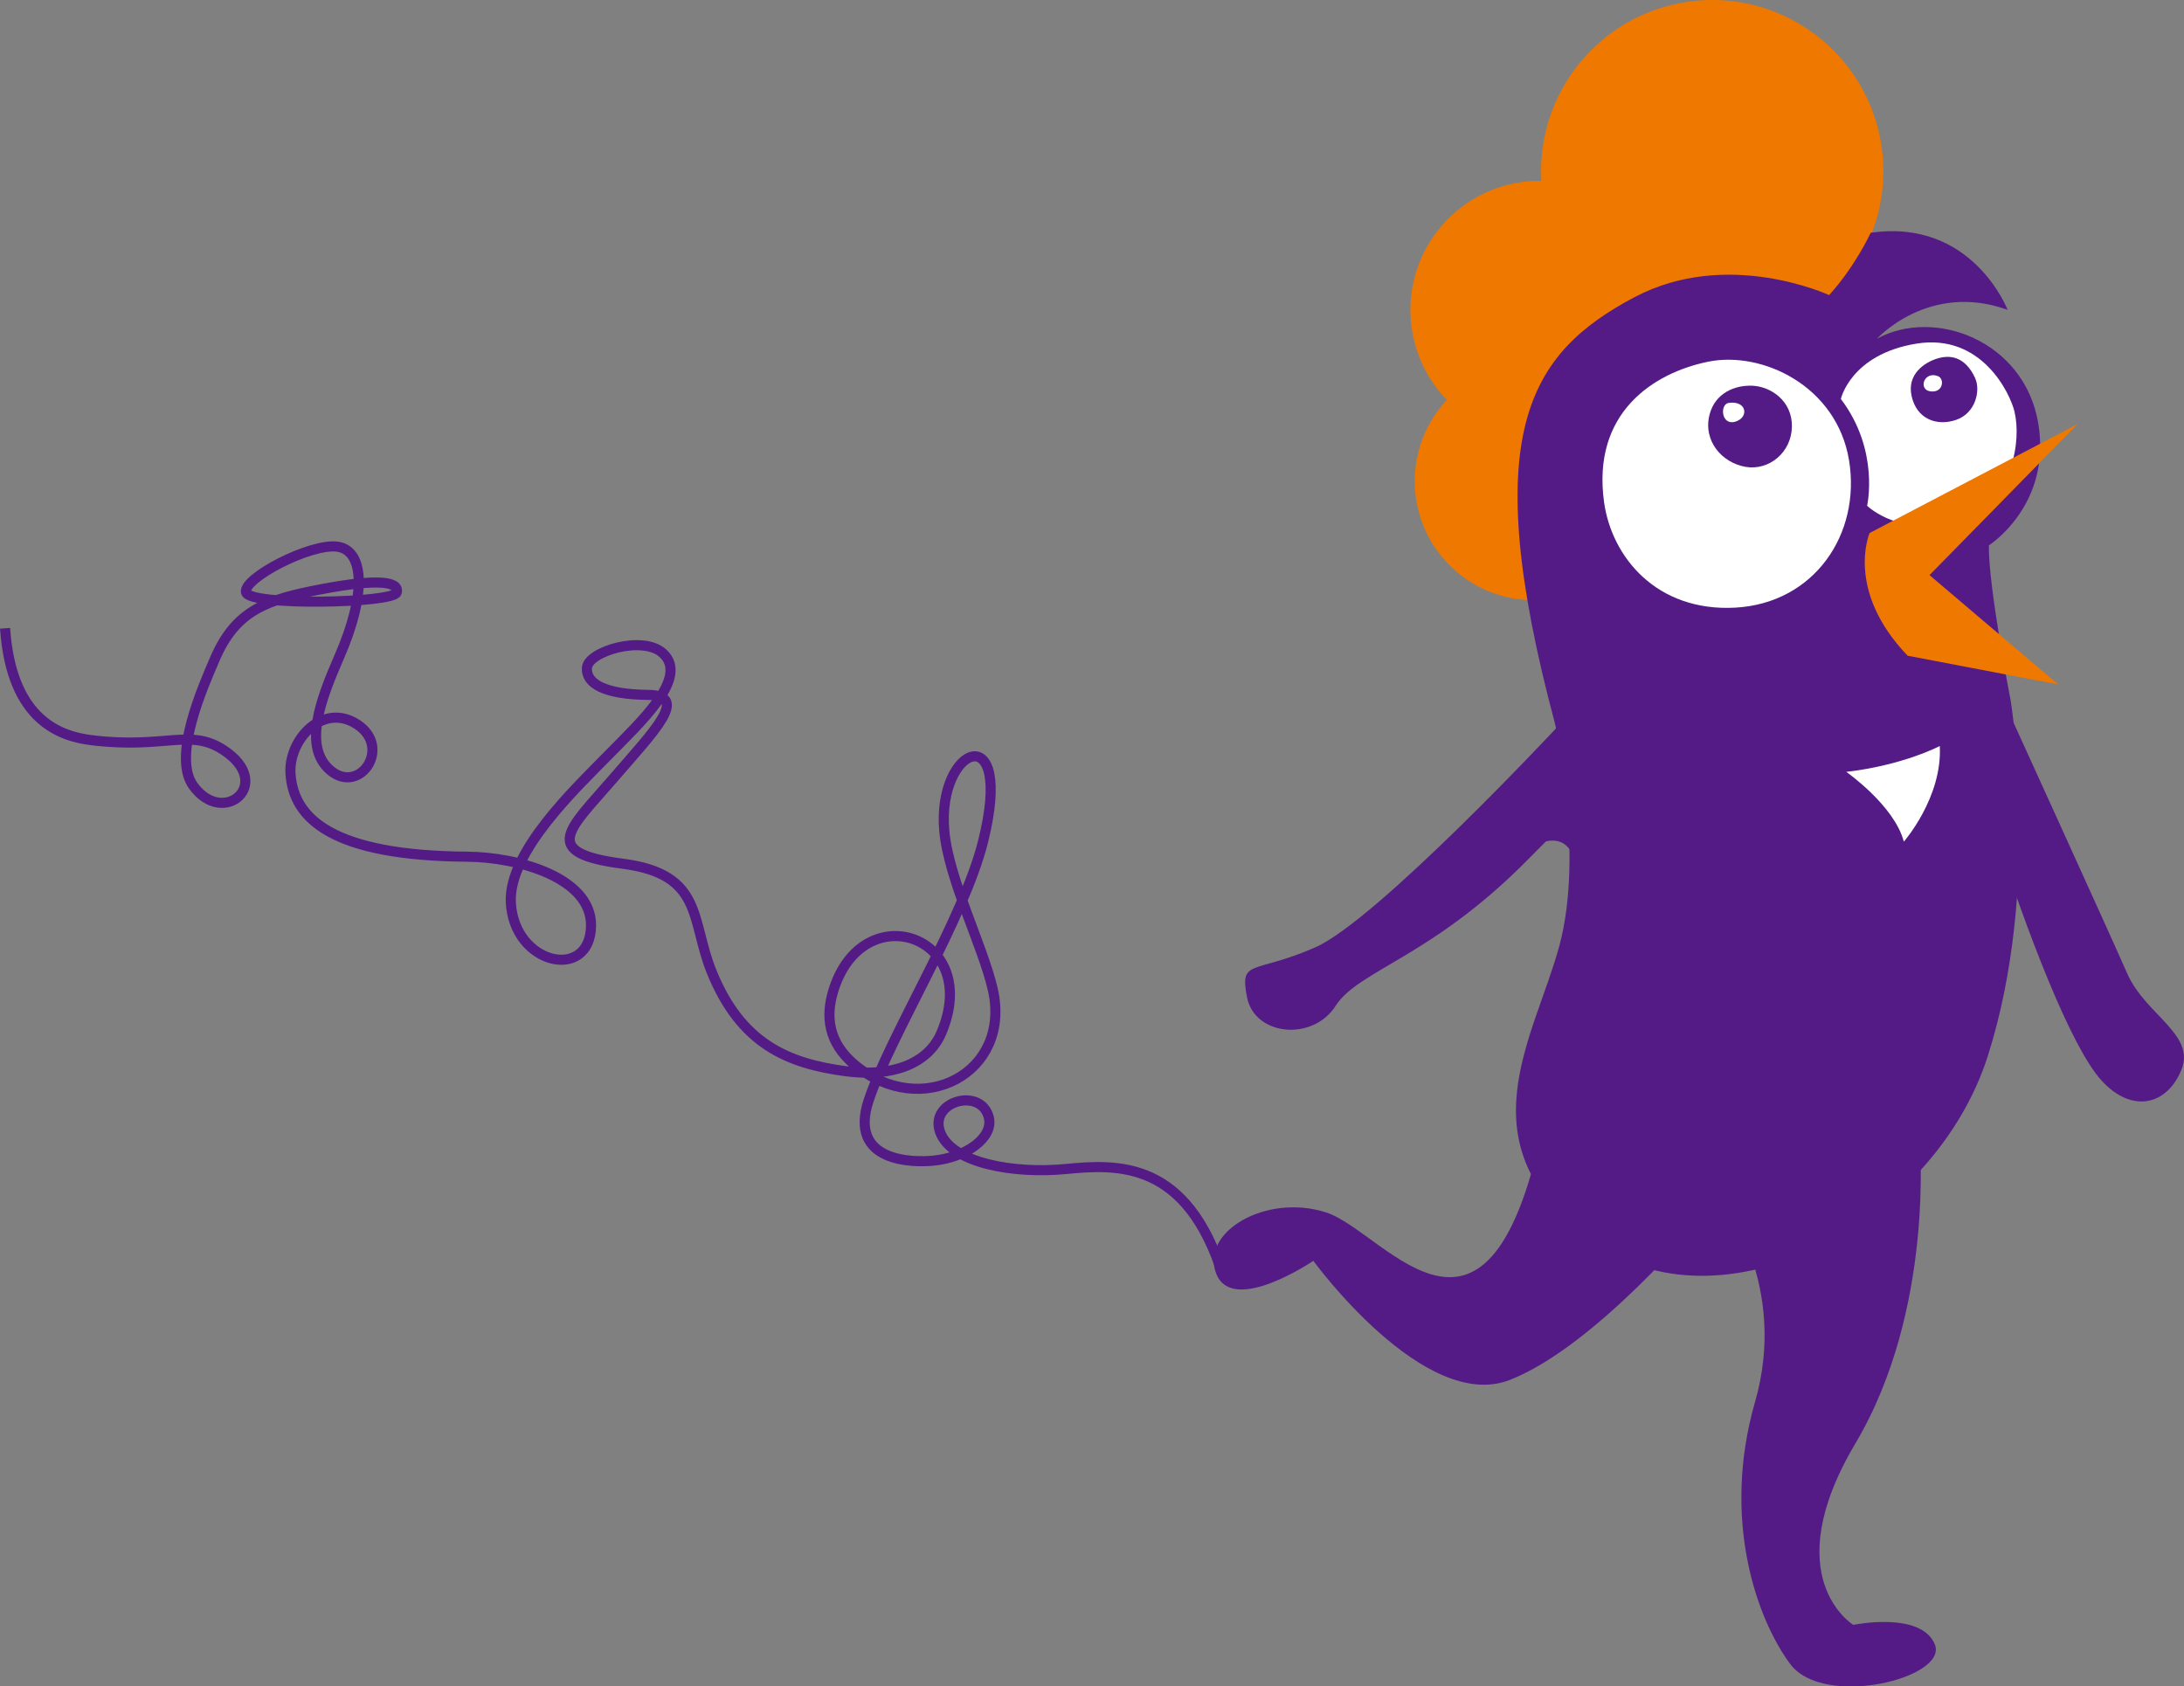
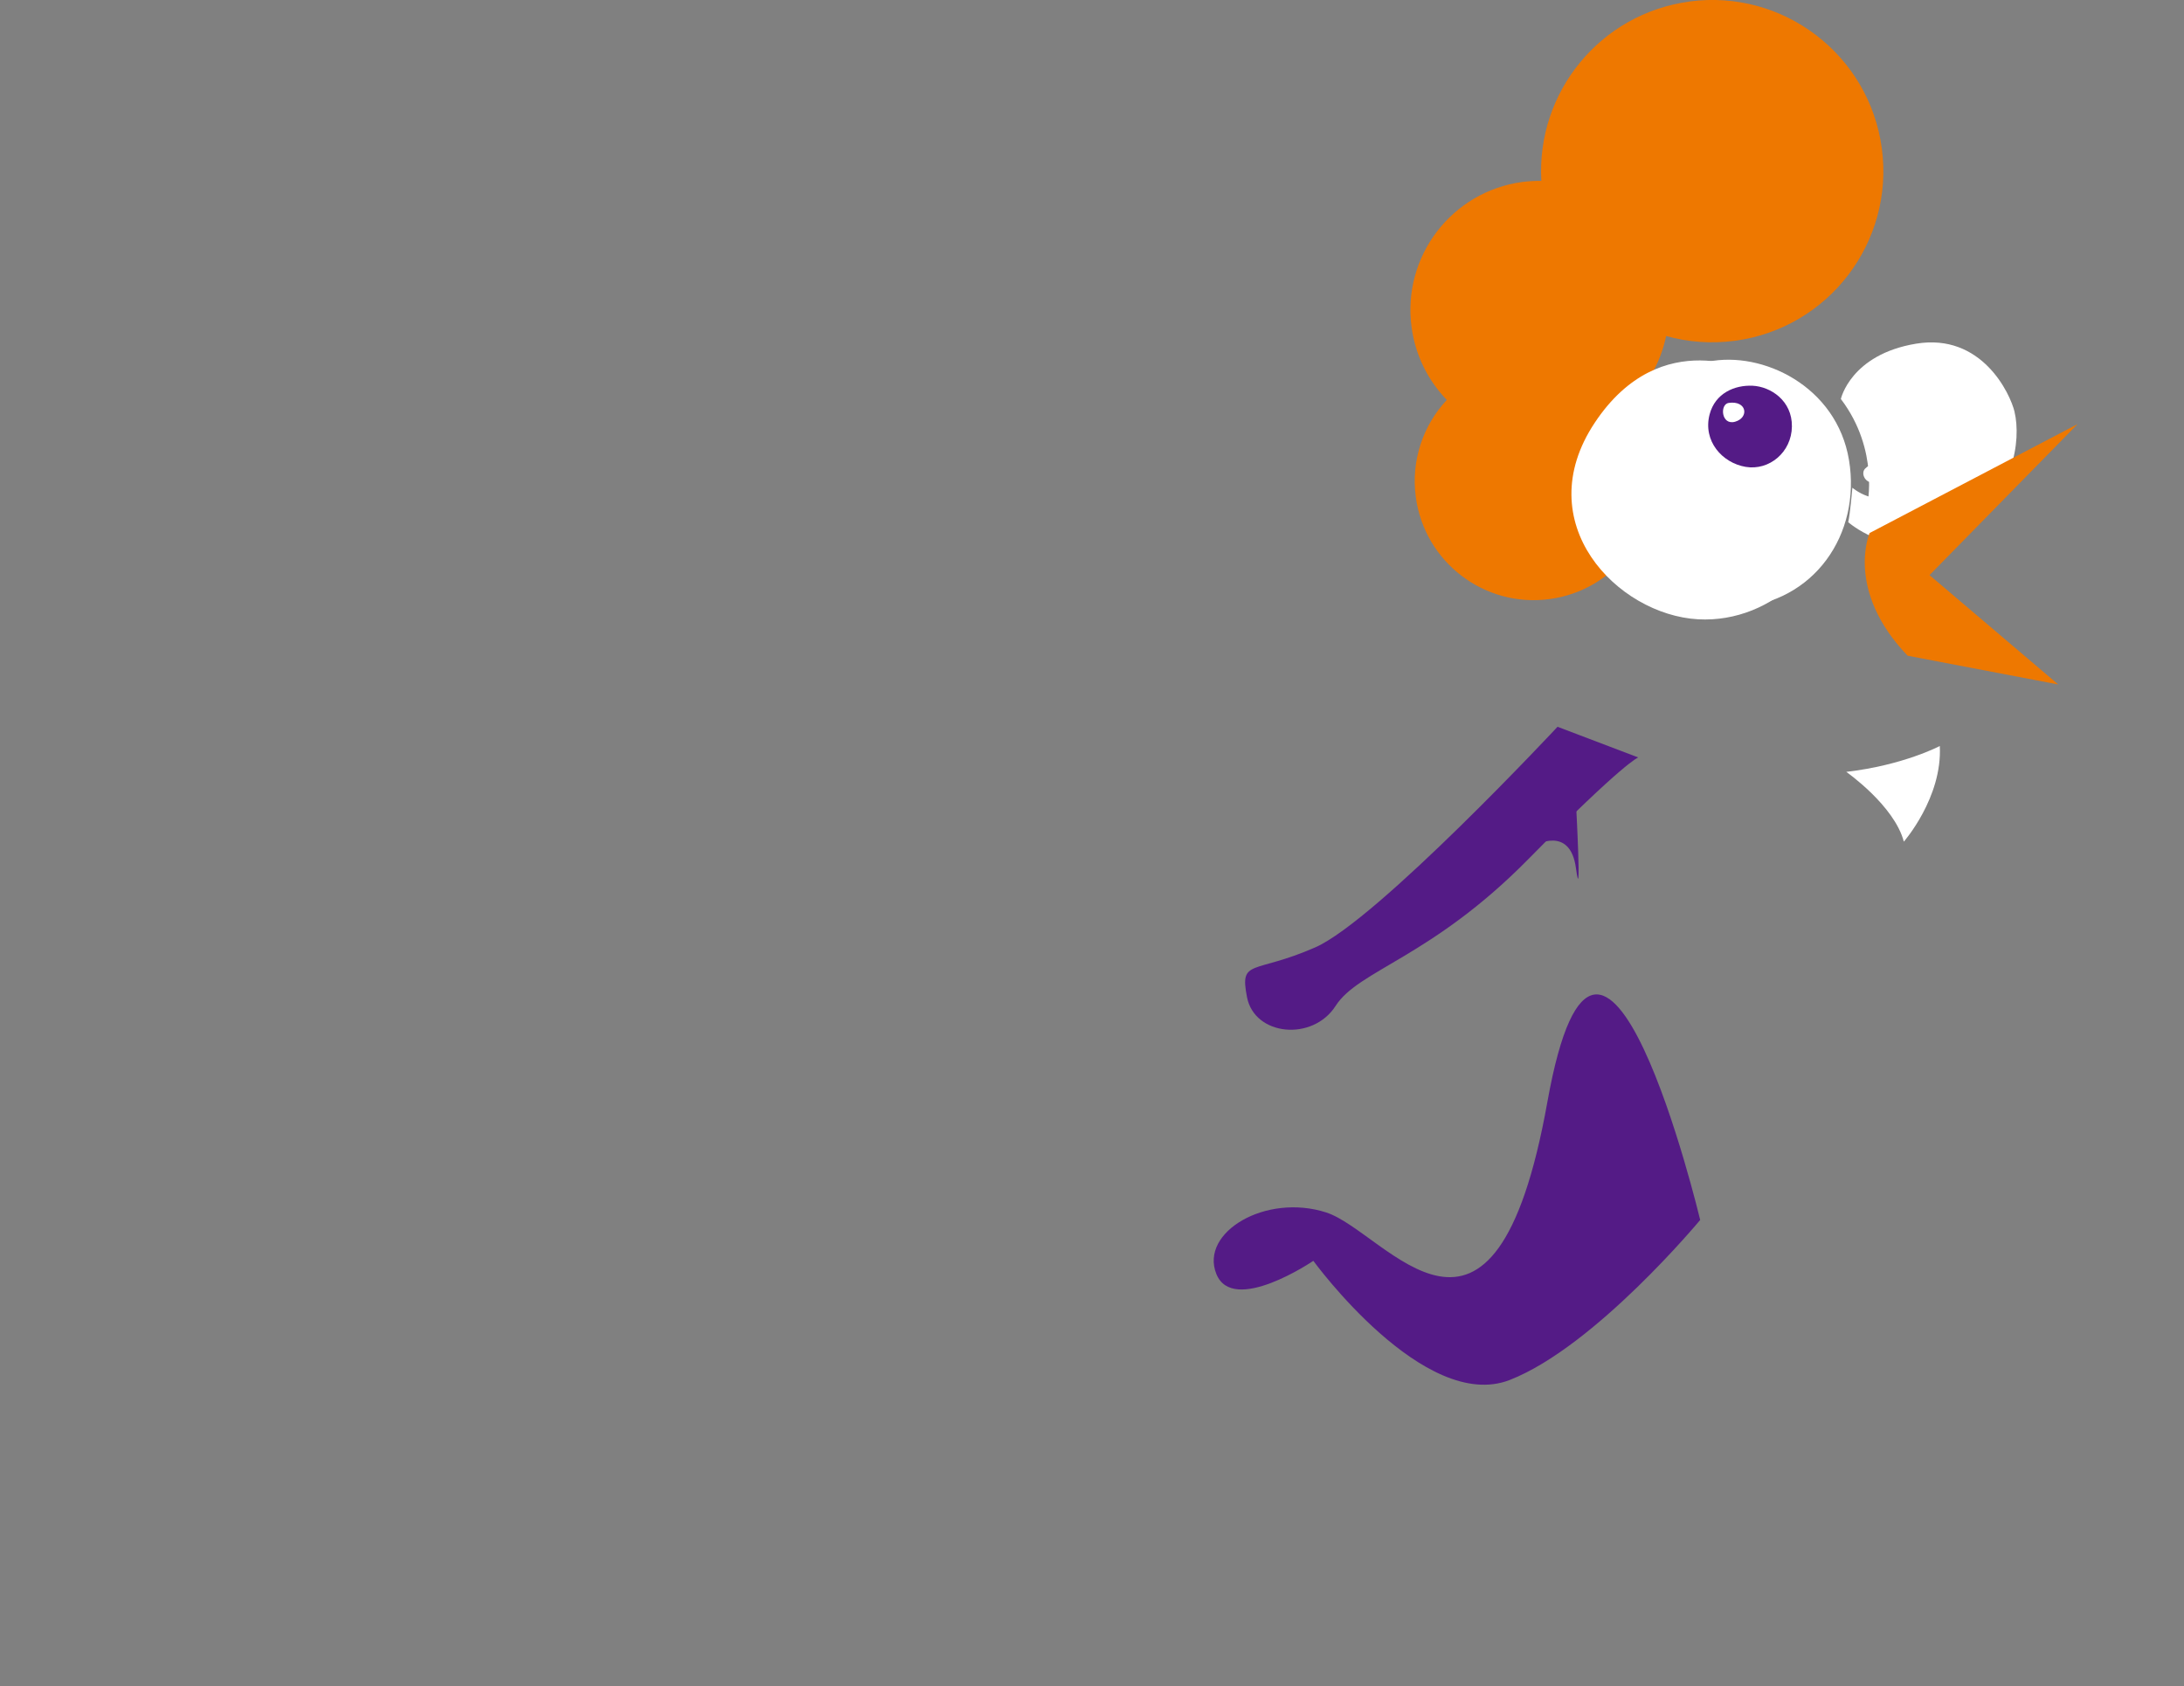
<svg xmlns="http://www.w3.org/2000/svg" id="b" data-name="圖層 2" width="278.84" height="215.32" viewBox="0 0 278.84 215.32">
  <rect x="0" y="0" width="278.84" height="215.32" fill="#808080" stroke="none" />
  <defs>
    <style>
      .d {
        fill: #fff;
      }

      .e {
        fill: none;
        stroke: #541b86;
        stroke-miterlimit: 10;
        stroke-width: 1.29px;
      }

      .f {
        fill: #541b86;
      }

      .g {
        fill: #ee7800;
      }
    </style>
  </defs>
  <g id="c" data-name="圖層 3">
    <g>
      <path class="g" d="M215.7,.2c-11.4,1.53-19.56,11.59-18.91,22.89-.79,0-1.6,.04-2.41,.14-9.03,1.21-15.37,9.51-14.16,18.54,.49,3.64,2.13,6.84,4.5,9.29-3,3.21-4.59,7.7-3.96,12.39,1.11,8.32,8.76,14.16,17.08,13.04s14.16-8.76,13.04-17.08c-.39-2.89-1.56-5.48-3.28-7.58,2.59-2.33,4.4-5.46,5.12-8.93,2.77,.78,5.74,1.01,8.78,.61,11.96-1.6,20.36-12.6,18.76-24.56-1.6-11.96-12.6-20.36-24.56-18.76Z" />
      <path class="d" d="M224.13,47.68s-12.01-6.52-20.52,6.29c-8.51,12.8,2.88,24.52,13.19,25.1,9.64,.54,18.35-7.83,17.03-17.61,0,0-8.81-.26-11.28-.06,0,0-.82,5.2-5.15,6.06-4.77,.94-6.51-3.12-7.12-4.75,0,0-3.79,.4-5.31,.47,0,0-.75-7.06,5.56-12.3,6.31-5.24,13.59-3.2,13.59-3.2Z" />
-       <path class="d" d="M213.67,62.29c-1.29,.17-1.06,3.21,.9,2.63,1.97-.58,1.65-2.97-.9-2.63Z" />
+       <path class="d" d="M213.67,62.29c-1.29,.17-1.06,3.21,.9,2.63,1.97-.58,1.65-2.97-.9-2.63" />
      <path class="d" d="M236.5,62.28s-.28,3.31-.53,4.39c0,0,4.9,4.32,10.94,2.4,6.03-1.92,10.61-6.86,8.7-15.78l-10.47,3.04s1.2,4.56-2.2,6.58c-3.4,2.03-6.44-.64-6.44-.64Z" />
      <path class="d" d="M238.11,59.85c-.68,.73,.33,2.43,1.85,1.48,1.52-.95-.4-3.02-1.85-1.48Z" />
-       <path class="f" d="M198.53,92.39s3.77,16.48,.56,28.36c-3.21,11.88-12.57,25.38,4.03,37.64,16.6,12.26,43.88-2.14,50.69-23.62,6.82-21.47,2.9-45.33,2.9-45.33,0,0-2.88-14.68-2.78-19.81,0,0,8.09-5.15,6.29-15.65-1.8-10.5-13.24-14.74-20.57-10.74,0,0,6.62-7.31,16.67-3.68,0,0-4.5-11.72-17.48-9.84,0,0-1.96,4.28-5.31,7.96,0,0-12.95-6.04-24.86,.27-13.55,7.18-20.03,17.45-10.14,54.43" />
      <path class="d" d="M204.8,64.13c.98,7.02,6.73,14.01,16.78,13.45,10.05-.57,16.05-9.4,14.49-18.83-1.56-9.43-11.04-13.98-17.98-12.57-6.94,1.41-14.89,6.49-13.29,17.95Z" />
      <path class="f" d="M218.27,52.92c-.88,3.38,1.61,6.19,4.61,6.69,3,.5,5.86-1.86,5.9-5.16,.04-3.3-2.72-5.09-5.01-5.2-2.29-.11-4.79,.94-5.5,3.67Z" />
      <path class="d" d="M220.72,51.44c-1.18,.16-.97,2.93,.82,2.4,1.8-.53,1.5-2.72-.82-2.4Z" />
      <path class="d" d="M257.21,52.62c.84,3.52-.06,11.1-6.75,13.57-7.58,2.8-12.08-1.62-12.08-1.62,0,0,1.64-7.05-3.35-13.63,0,0,1.25-5.68,9.61-7.06,8.34-1.38,12,6.31,12.58,8.74Z" />
-       <path class="f" d="M252.18,48.3c.7,1.51,.09,4.45-2.44,5.31-2.53,.86-5.03-.16-5.67-3.01-.65-2.85,1.69-4.33,3.22-4.81,1.53-.48,3.54-.43,4.9,2.51Z" />
      <path class="d" d="M247.44,48.03c.85,.34,.67,2.14-.96,1.94-1.63-.2-.84-2.66,.96-1.94Z" />
      <path class="g" d="M238.7,68.06s-3.17,7.28,4.85,15.66l19.23,3.67-16.43-13.96,18.9-19.28-26.56,13.91Z" />
      <path class="f" d="M198.86,92.79s-23.05,24.71-30.94,28.17c-7.89,3.46-9.68,1.4-8.71,6.36,.97,4.96,8.4,5.67,11.32,1.1,2.92-4.57,12.23-6.18,24.54-18.67,12.31-12.49,14.09-13.04,14.09-13.04l-10.31-3.92Z" />
-       <path class="f" d="M255.31,88.38s13.96,30.62,16.28,35.91c2.32,5.29,8.76,7.75,6.92,12.3-1.85,4.55-6.33,5.61-10.2,1.37-3.87-4.24-9.43-18.62-13.87-32.4-4.44-13.78,.87-17.18,.87-17.18Z" />
      <path class="f" d="M217.07,155.76s-13.4,16.16-24.31,20.43c-10.91,4.26-25.08-15.21-25.08-15.21,0,0-10.28,6.98-12.39,1.66-2.12-5.32,6.33-10.31,14.02-7.84,7.69,2.47,21.43,23.96,28.25-14.1,6.82-38.06,19.51,15.06,19.51,15.06Z" />
-       <path class="f" d="M245.08,145.42s1.99,21.73-8.19,38.87-.27,23.17-.27,23.17c0,0,8.67-1.79,10.41,2.5,1.73,4.29-14.21,8.25-18.48,2.48-4.28-5.77-8.78-18.48-4.48-33.43,4.31-14.95-4.15-25.73-4.15-25.73l25.16-7.85Z" />
      <path class="f" d="M195.92,107.97s4.55-2.68,5.29,2.89c.75,5.57,.01-8.18,.01-8.18l-5.31,5.29Z" />
      <path class="d" d="M235.72,98.55s6.14,4.29,7.35,8.91c0,0,4.94-5.64,4.59-12.21,0,0-4.65,2.46-11.94,3.3Z" />
    </g>
-     <path class="e" d="M156.18,162.97c-4.62-14.84-13.44-14.36-20.14-13.71-6.51,.63-14.51-.71-16-4.69-1.49-3.97,5.23-5.84,6.21-1.88,.62,2.52-2.84,5.09-7.1,5.5-2.44,.24-10.91,.31-8.24-7.71,2.75-8.25,12.1-23.08,14.59-32.99,4.09-16.28-5.91-12.33-4.94-1.41,.55,6.17,4.94,14.73,6.2,20.27,2.42,10.68-9.1,16.64-17.58,9.65-3.55-2.93-3.73-6.35-2.81-9.43,3.71-12.36,19.12-7.14,13.81,5.32-1.73,4.05-6.47,5.65-12.2,4.88-7.33-.98-13.39-3.42-17.15-12.77-2.64-6.57-1.03-12.39-11.3-13.72-10.77-1.39-6.78-4.45-1.36-10.74,5.42-6.29,9.95-10.77,4.53-10.82-5.43-.06-7.93-1.41-7.76-3.48,.17-2.07,7.16-4.19,9.71-1.82,3.34,3.08-2.76,8.68-6.93,12.93-4.17,4.25-12.82,12.39-12.5,18.87,.4,8.02,10.15,10.09,10.24,2.98,.08-6.1-9.22-8.77-15.82-8.82-17.21-.13-22.18-4.86-22.55-10.6-.27-4.22,3.86-8.8,8.04-6.57,5.25,2.81,.89,9.44-2.97,6.13-3.5-3-1.24-9,1.14-14.45,3.5-7.99,3.23-13.59-.2-14.09-3.43-.49-12.11,4.04-11.69,5.82,.42,1.78,18.86,1.4,19.24,.02,.37-1.39-2.36-1.78-9.48-.44-7.12,1.34-11.07,2.69-13.75,8.96-1.52,3.55-5.47,12.43-2.74,16.18,3.88,5.32,10.4-.3,3.86-4.58-4.3-2.82-7.43-.11-16.8-1.25-3.71-.45-10.28-2.27-11.09-14.29" />
  </g>
</svg>